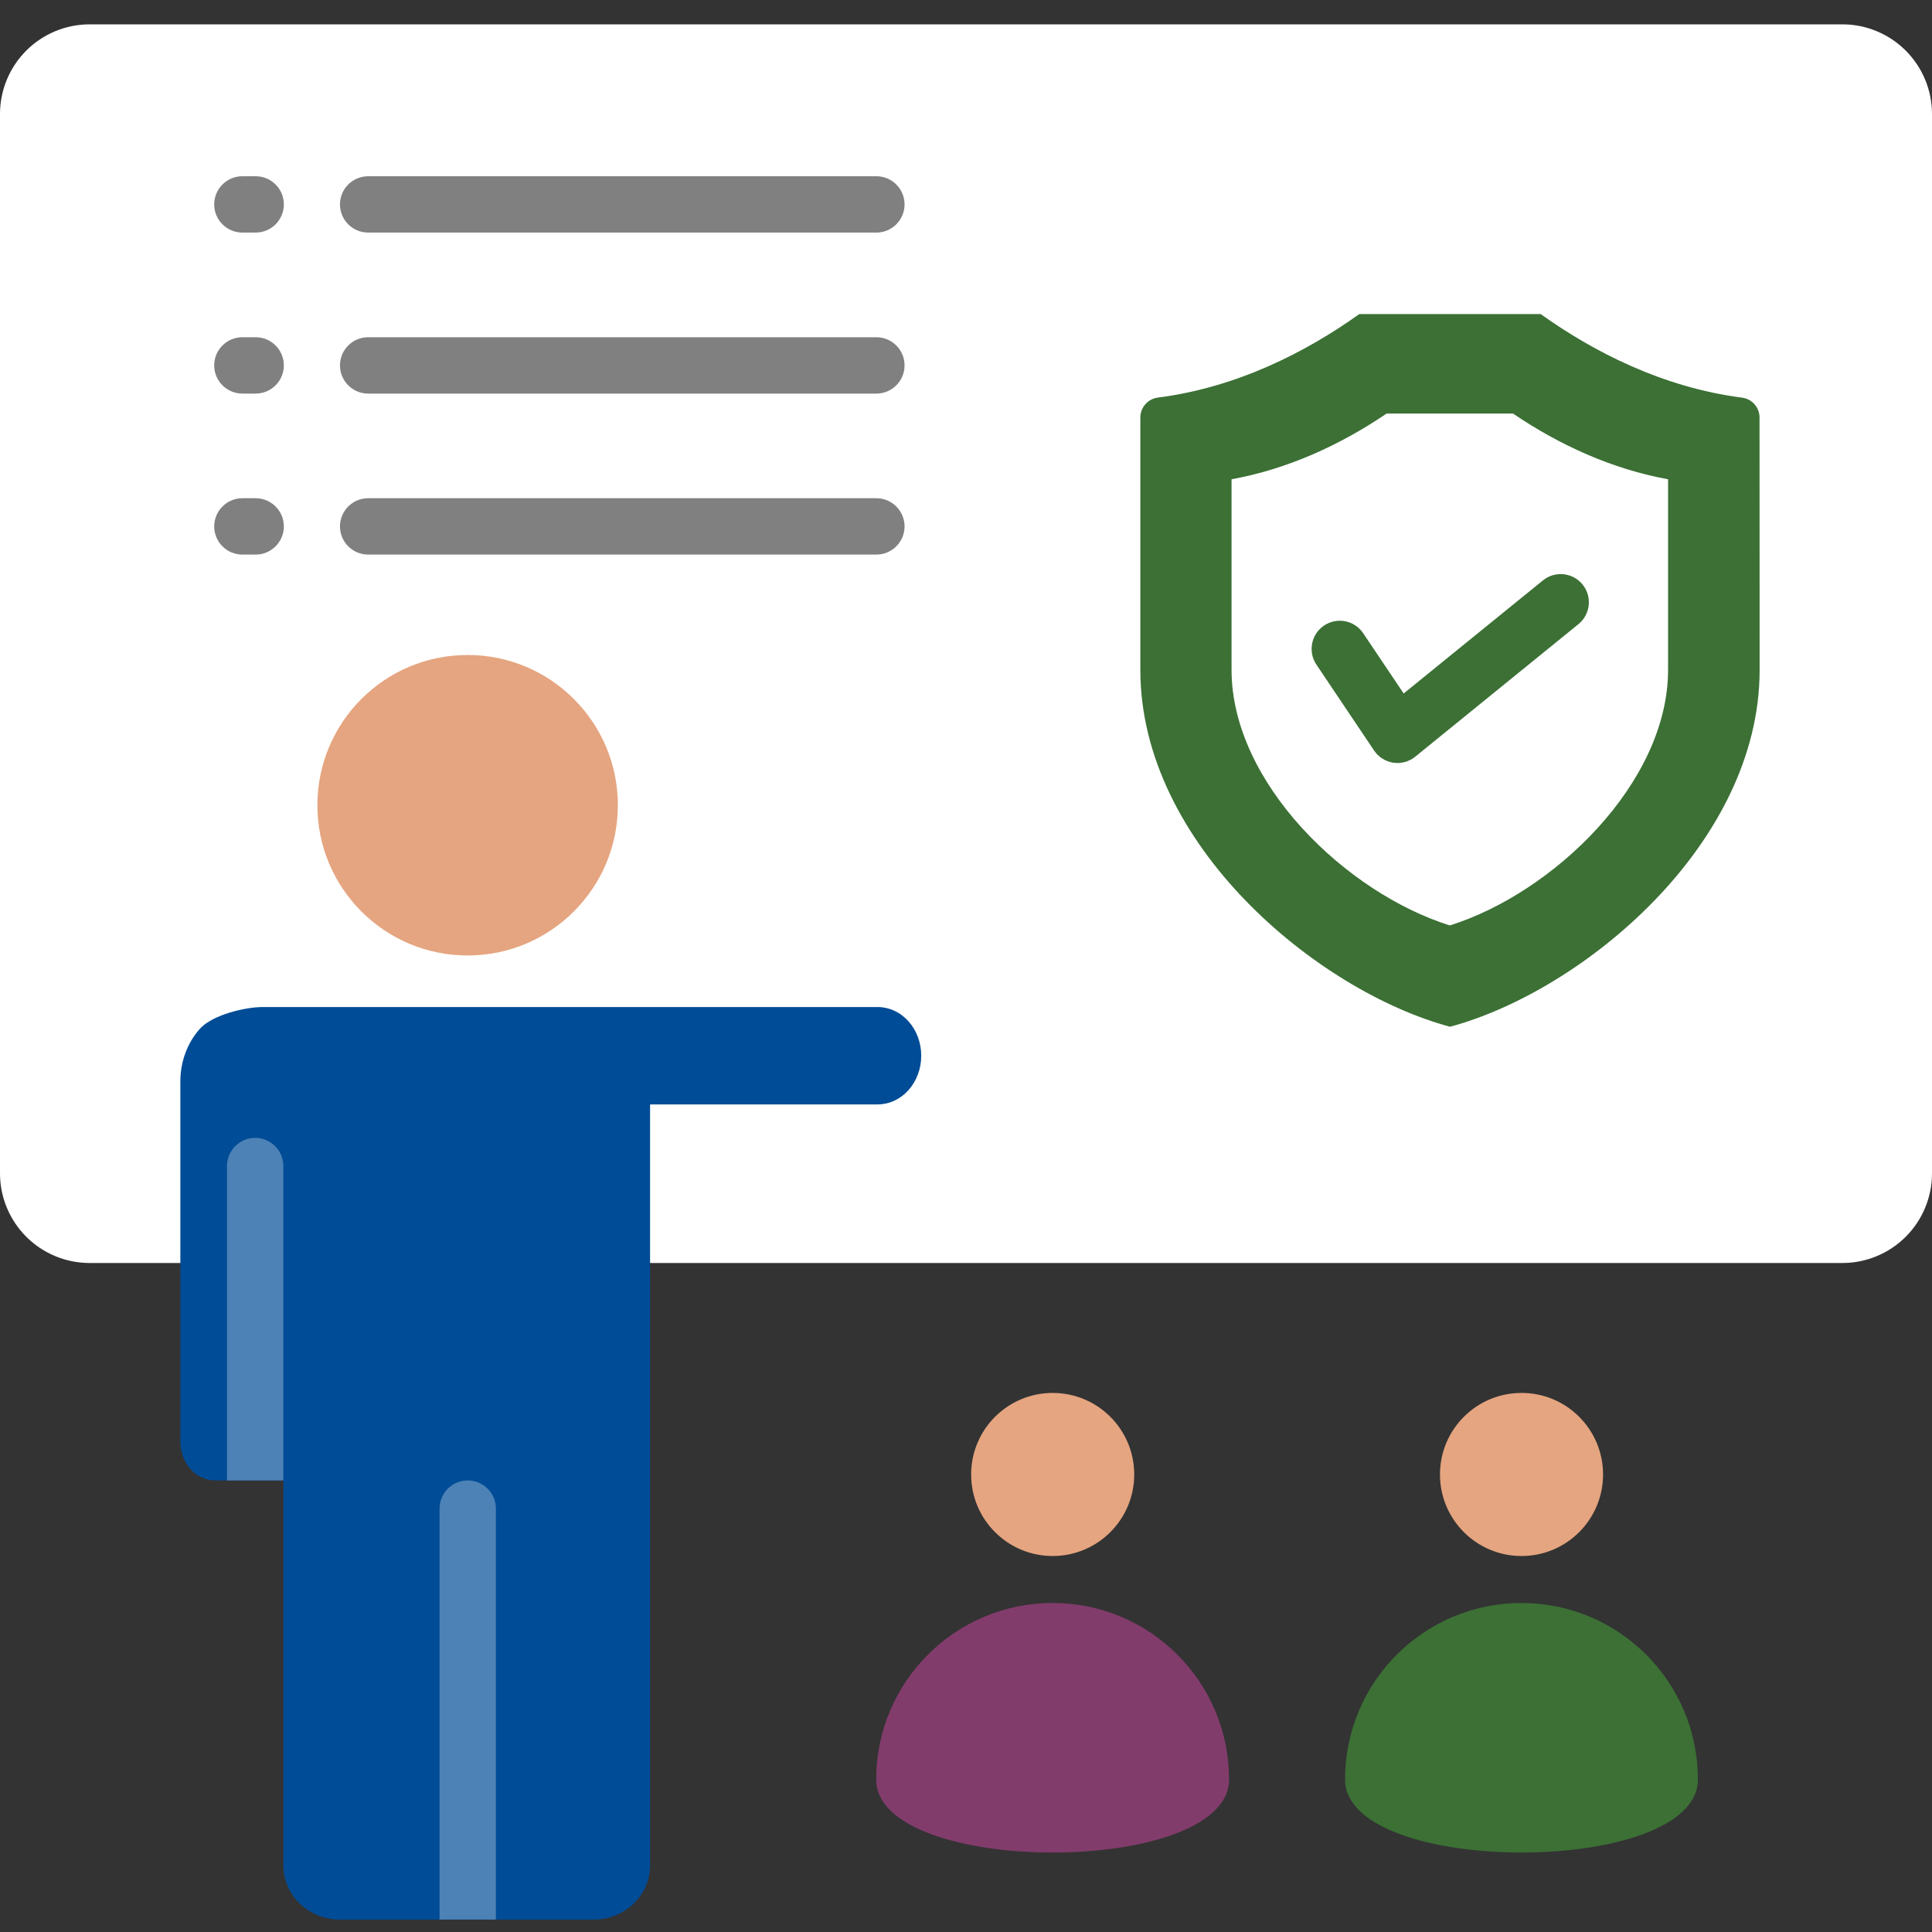
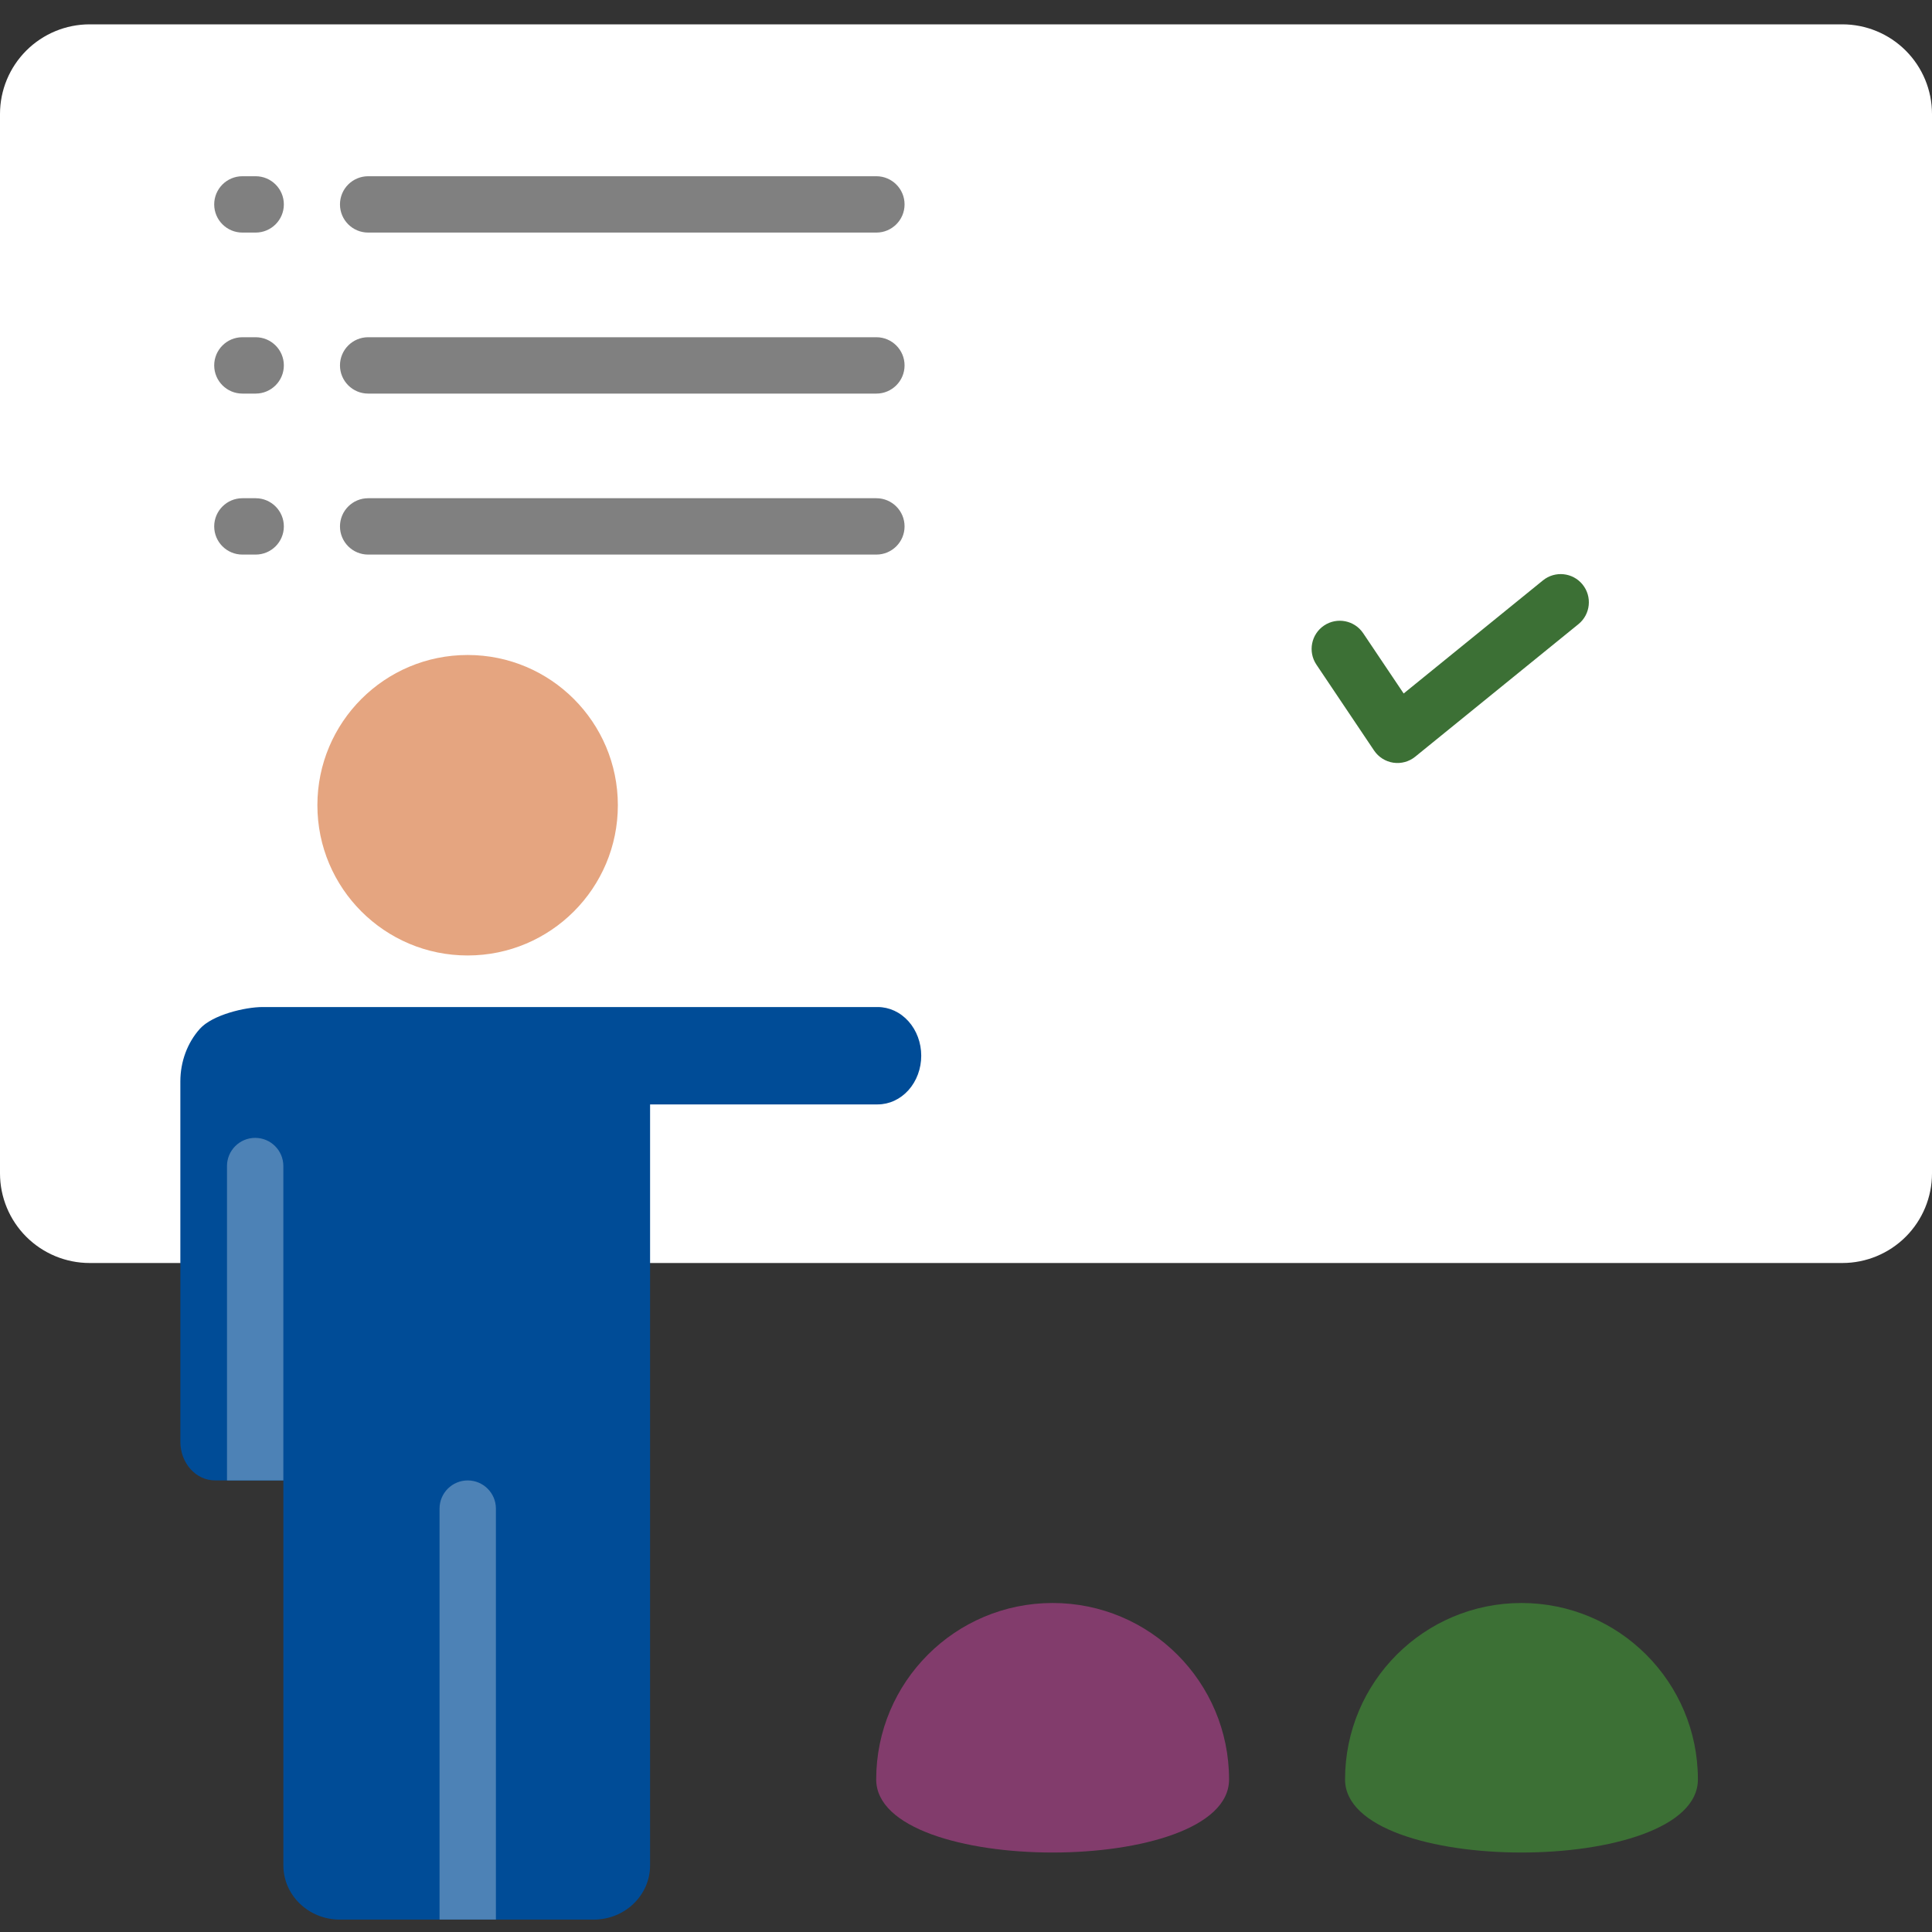
<svg xmlns="http://www.w3.org/2000/svg" width="100" height="100" viewBox="0 0 100 100" fill="none">
  <rect x="0" y="0" width="100" height="100" fill="#333333" stroke="none" />
  <path fill-rule="evenodd" clip-rule="evenodd" d="M100 5.901C100 4.67 99.511 3.49 98.641 2.62C97.77 1.749 96.59 1.26 95.359 1.26C78.611 1.26 21.389 1.26 4.641 1.26C3.41 1.26 2.23 1.749 1.359 2.62C0.489 3.49 0 4.67 0 5.901V60.733C0 61.963 0.489 63.144 1.359 64.014C2.23 64.884 3.41 65.373 4.641 65.373H95.359C96.59 65.373 97.77 64.884 98.641 64.014C99.511 63.144 100 61.963 100 60.733C100 48.904 100 17.729 100 5.901Z" fill="white" />
  <path fill-rule="evenodd" clip-rule="evenodd" d="M19.055 12.038C18.25 12.038 17.597 11.385 17.597 10.58C17.597 9.775 18.25 9.122 19.055 9.122H45.362C46.166 9.122 46.82 9.775 46.82 10.58C46.82 11.385 46.166 12.038 45.362 12.038H19.055ZM12.545 12.038C11.74 12.038 11.087 11.385 11.087 10.58C11.087 9.775 11.74 9.122 12.545 9.122H13.233C14.038 9.122 14.692 9.775 14.692 10.58C14.692 11.385 14.038 12.038 13.233 12.038H12.545ZM19.055 20.372C18.25 20.372 17.597 19.718 17.597 18.913C17.597 18.109 18.25 17.455 19.055 17.455H45.362C46.166 17.455 46.82 18.109 46.82 18.913C46.82 19.718 46.166 20.372 45.362 20.372H19.055ZM12.545 20.372C11.74 20.372 11.087 19.718 11.087 18.913C11.087 18.109 11.74 17.455 12.545 17.455H13.233C14.038 17.455 14.692 18.109 14.692 18.913C14.692 19.718 14.038 20.372 13.233 20.372H12.545ZM19.055 28.705C18.25 28.705 17.597 28.052 17.597 27.247C17.597 26.442 18.25 25.788 19.055 25.788H45.362C46.166 25.788 46.82 26.442 46.82 27.247C46.82 28.052 46.166 28.705 45.362 28.705H19.055ZM12.545 28.705C11.74 28.705 11.087 28.052 11.087 27.247C11.087 26.442 11.74 25.788 12.545 25.788H13.233C14.038 25.788 14.692 26.442 14.692 27.247C14.692 28.052 14.038 28.705 13.233 28.705H12.545Z" fill="#808080" />
  <path d="M24.204 49.455C28.499 49.455 31.98 45.973 31.98 41.678C31.98 37.383 28.499 33.902 24.204 33.902C19.909 33.902 16.428 37.383 16.428 41.678C16.428 45.973 19.909 49.455 24.204 49.455Z" fill="#E5A580" />
  <path fill-rule="evenodd" clip-rule="evenodd" d="M14.668 76.626H11.127C10.138 76.626 9.335 75.729 9.335 74.622V55.974C9.335 54.953 9.698 53.974 10.344 53.252C10.99 52.53 12.683 52.124 13.596 52.124H45.429C46.027 52.124 46.6 52.389 47.023 52.862C47.446 53.335 47.683 53.975 47.683 54.644C47.683 55.312 47.446 55.953 47.023 56.426C46.6 56.898 46.027 57.164 45.429 57.164H33.648V96.553C33.648 98.102 32.342 99.358 30.731 99.358H17.586C15.975 99.358 14.668 98.102 14.668 96.553V76.626Z" fill="#004C97" />
  <path fill-rule="evenodd" clip-rule="evenodd" d="M22.751 99.355V78.085C22.751 77.28 23.404 76.627 24.209 76.627C25.014 76.627 25.668 77.28 25.668 78.085V99.355H22.751Z" fill="#4D82B6" />
  <path fill-rule="evenodd" clip-rule="evenodd" d="M11.749 76.627V60.354C11.749 59.549 12.403 58.896 13.208 58.896C14.013 58.896 14.666 59.549 14.666 60.354V76.627H11.749Z" fill="#4D82B6" />
-   <path fill-rule="evenodd" clip-rule="evenodd" d="M59.024 21.611C59.024 21.084 59.418 20.64 59.941 20.577C64.038 20.051 67.609 18.218 70.355 16.257H79.746C82.492 18.218 86.064 20.051 90.16 20.581C90.681 20.644 91.073 21.086 91.073 21.611C91.078 24.744 91.078 34.679 91.078 34.679C91.078 43.714 81.905 51.306 75.052 53.144C68.197 51.306 59.024 43.714 59.024 34.679V21.611Z" fill="#3C7035" />
-   <path fill-rule="evenodd" clip-rule="evenodd" d="M75.042 47.9C80.388 46.227 86.339 40.531 86.339 34.673V24.807C83.455 24.282 80.74 23.052 78.312 21.405H71.771C69.342 23.052 66.629 24.282 63.745 24.807V34.673C63.745 40.529 69.696 46.227 75.042 47.9Z" fill="white" />
  <path fill-rule="evenodd" clip-rule="evenodd" d="M79.862 30.041C80.487 29.534 81.406 29.629 81.913 30.254C82.421 30.878 82.325 31.798 81.701 32.305L73.252 39.166C72.934 39.425 72.522 39.537 72.117 39.477C71.712 39.416 71.351 39.187 71.122 38.847L68.137 34.401C67.688 33.732 67.866 32.826 68.534 32.377C69.203 31.928 70.109 32.107 70.558 32.775L72.653 35.895L79.862 30.041Z" fill="#3C7035" />
-   <path fill-rule="evenodd" clip-rule="evenodd" d="M50.266 76.318C50.266 78.65 52.155 80.539 54.487 80.539C56.818 80.539 58.707 78.65 58.707 76.318C58.707 73.987 56.818 72.098 54.487 72.098C52.155 72.098 50.266 73.987 50.266 76.318Z" fill="#E5A580" />
  <path fill-rule="evenodd" clip-rule="evenodd" d="M63.616 92.104C63.616 97.147 45.352 97.147 45.352 92.104C45.352 87.061 49.441 82.971 54.484 82.971C59.528 82.971 63.616 87.061 63.616 92.104Z" fill="#823C6C" />
-   <path fill-rule="evenodd" clip-rule="evenodd" d="M74.533 76.318C74.533 78.65 76.422 80.539 78.754 80.539C81.085 80.539 82.974 78.65 82.974 76.318C82.974 73.987 81.085 72.098 78.754 72.098C76.422 72.098 74.533 73.987 74.533 76.318Z" fill="#E5A580" />
  <path fill-rule="evenodd" clip-rule="evenodd" d="M87.883 92.104C87.883 97.147 69.62 97.147 69.62 92.104C69.62 87.061 73.709 82.971 78.752 82.971C83.796 82.971 87.883 87.061 87.883 92.104Z" fill="#3C7035" />
</svg>